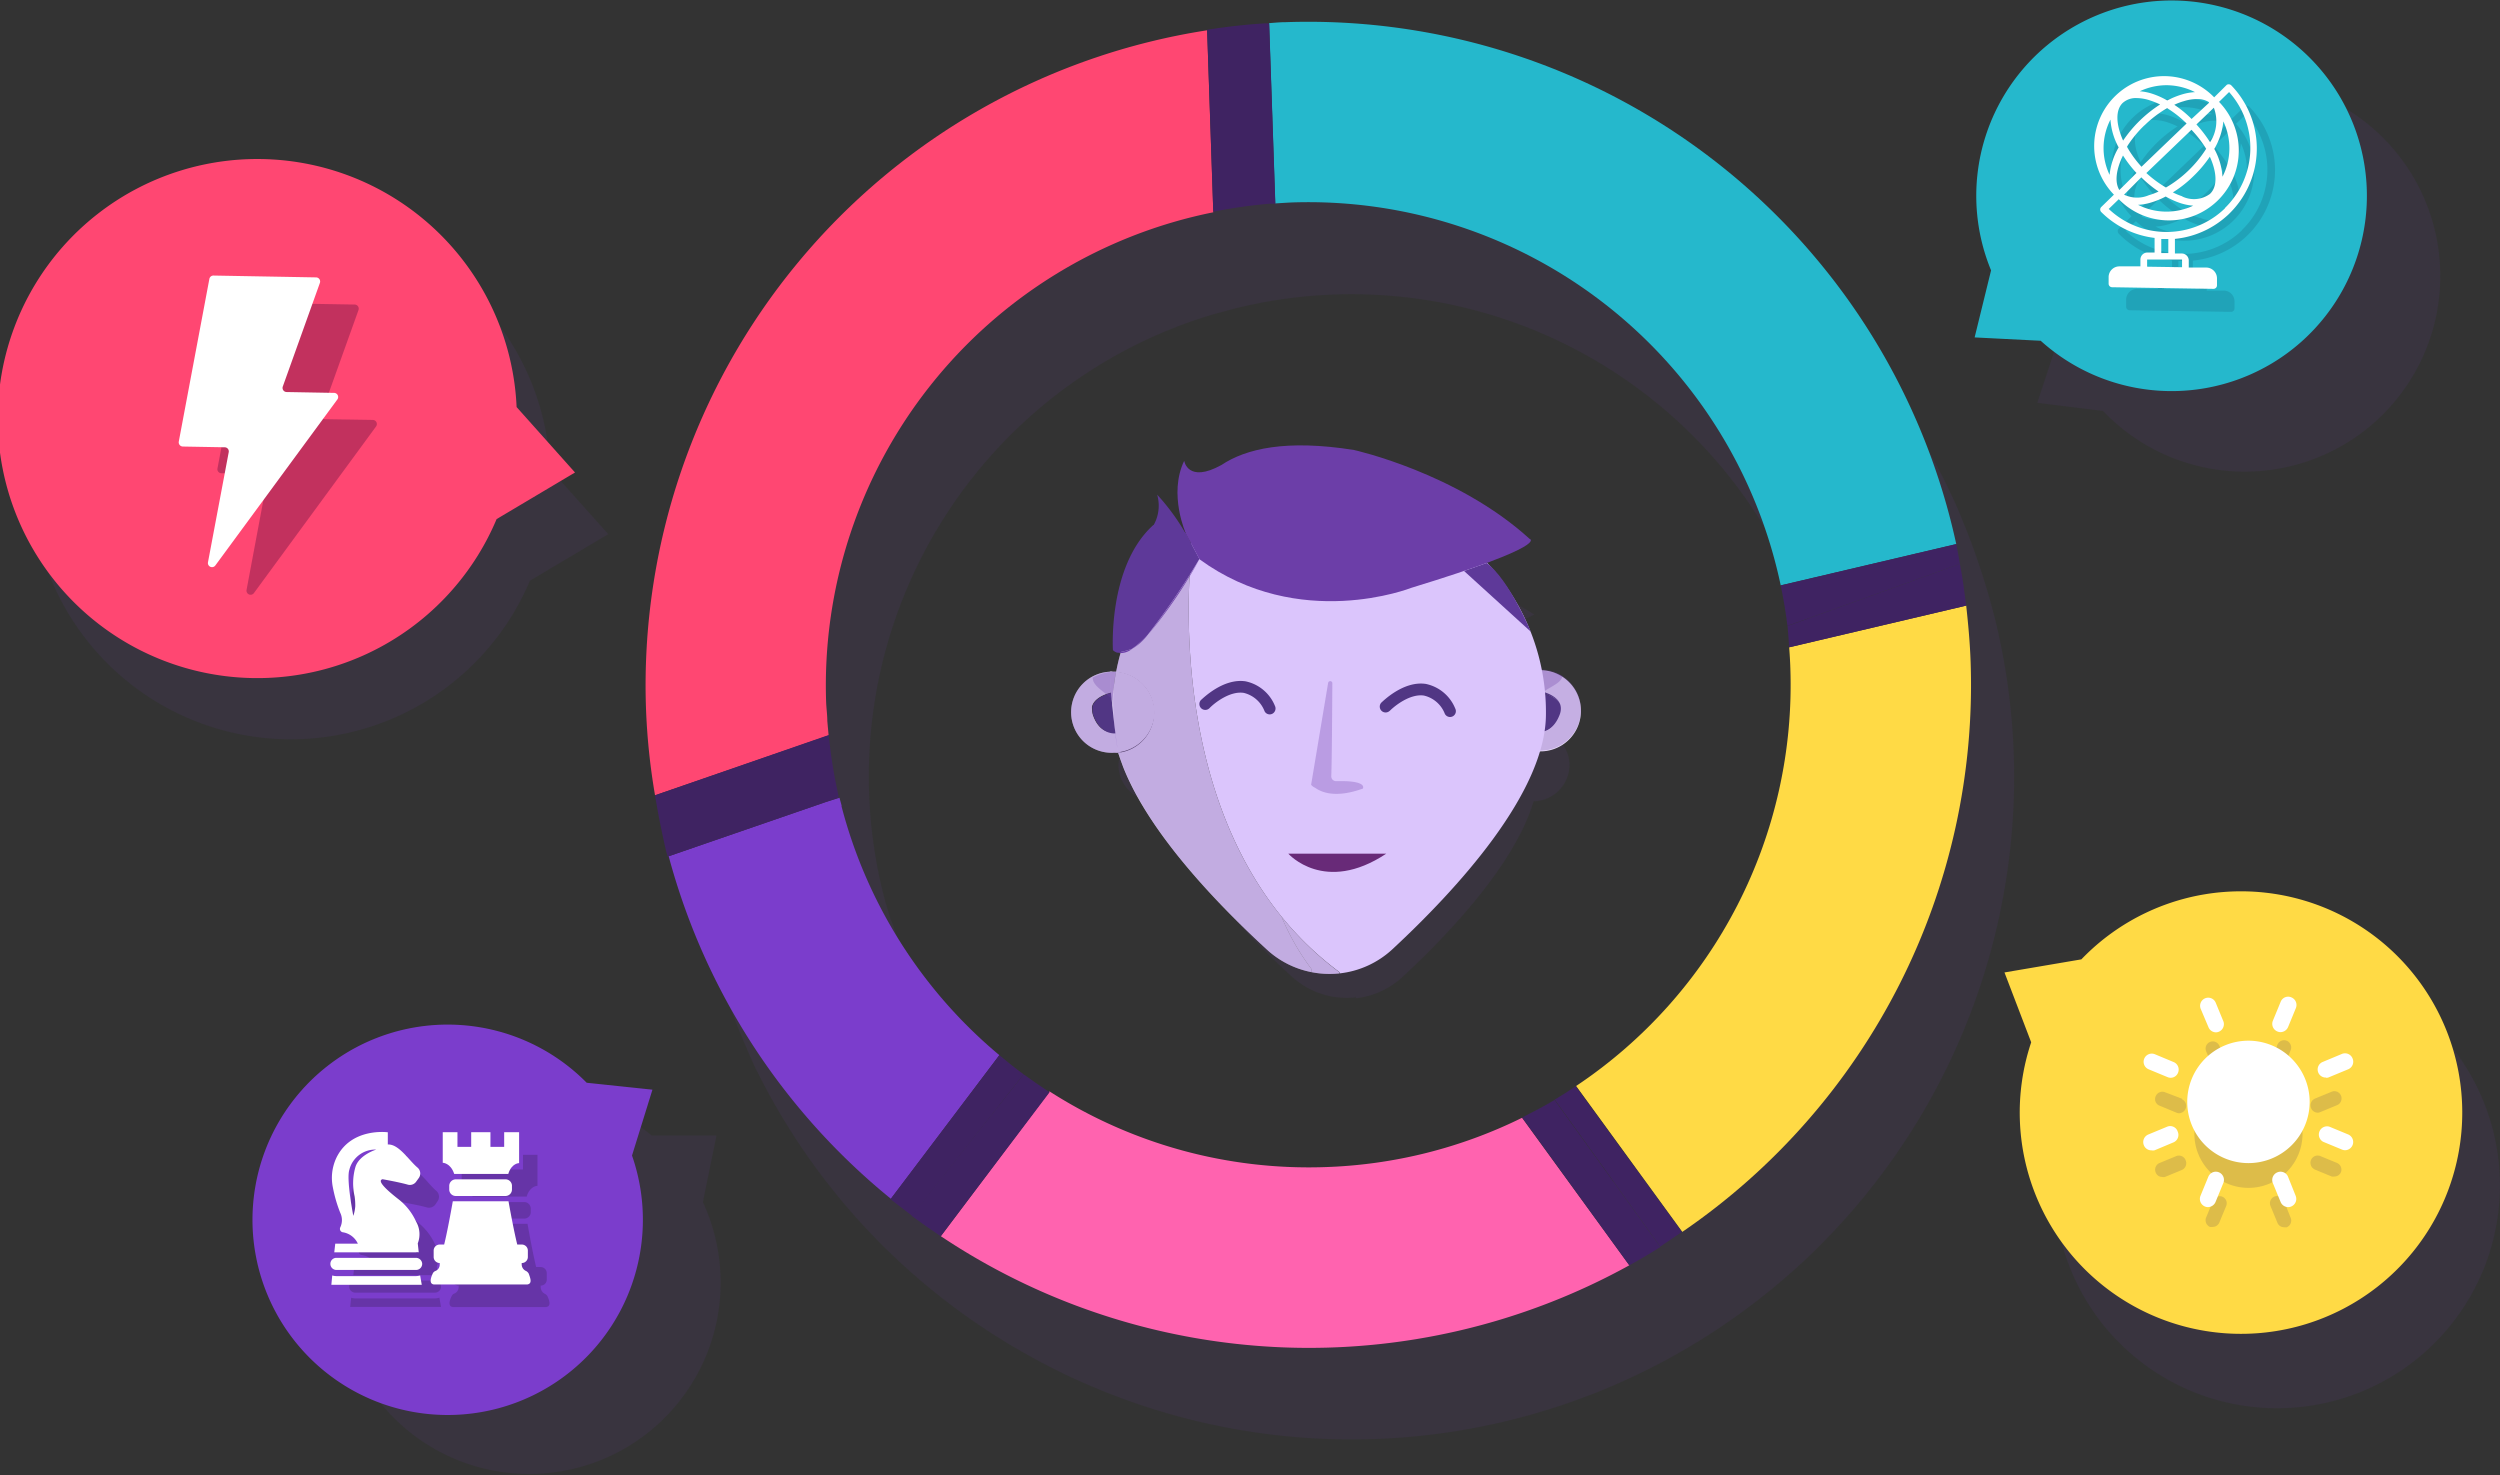
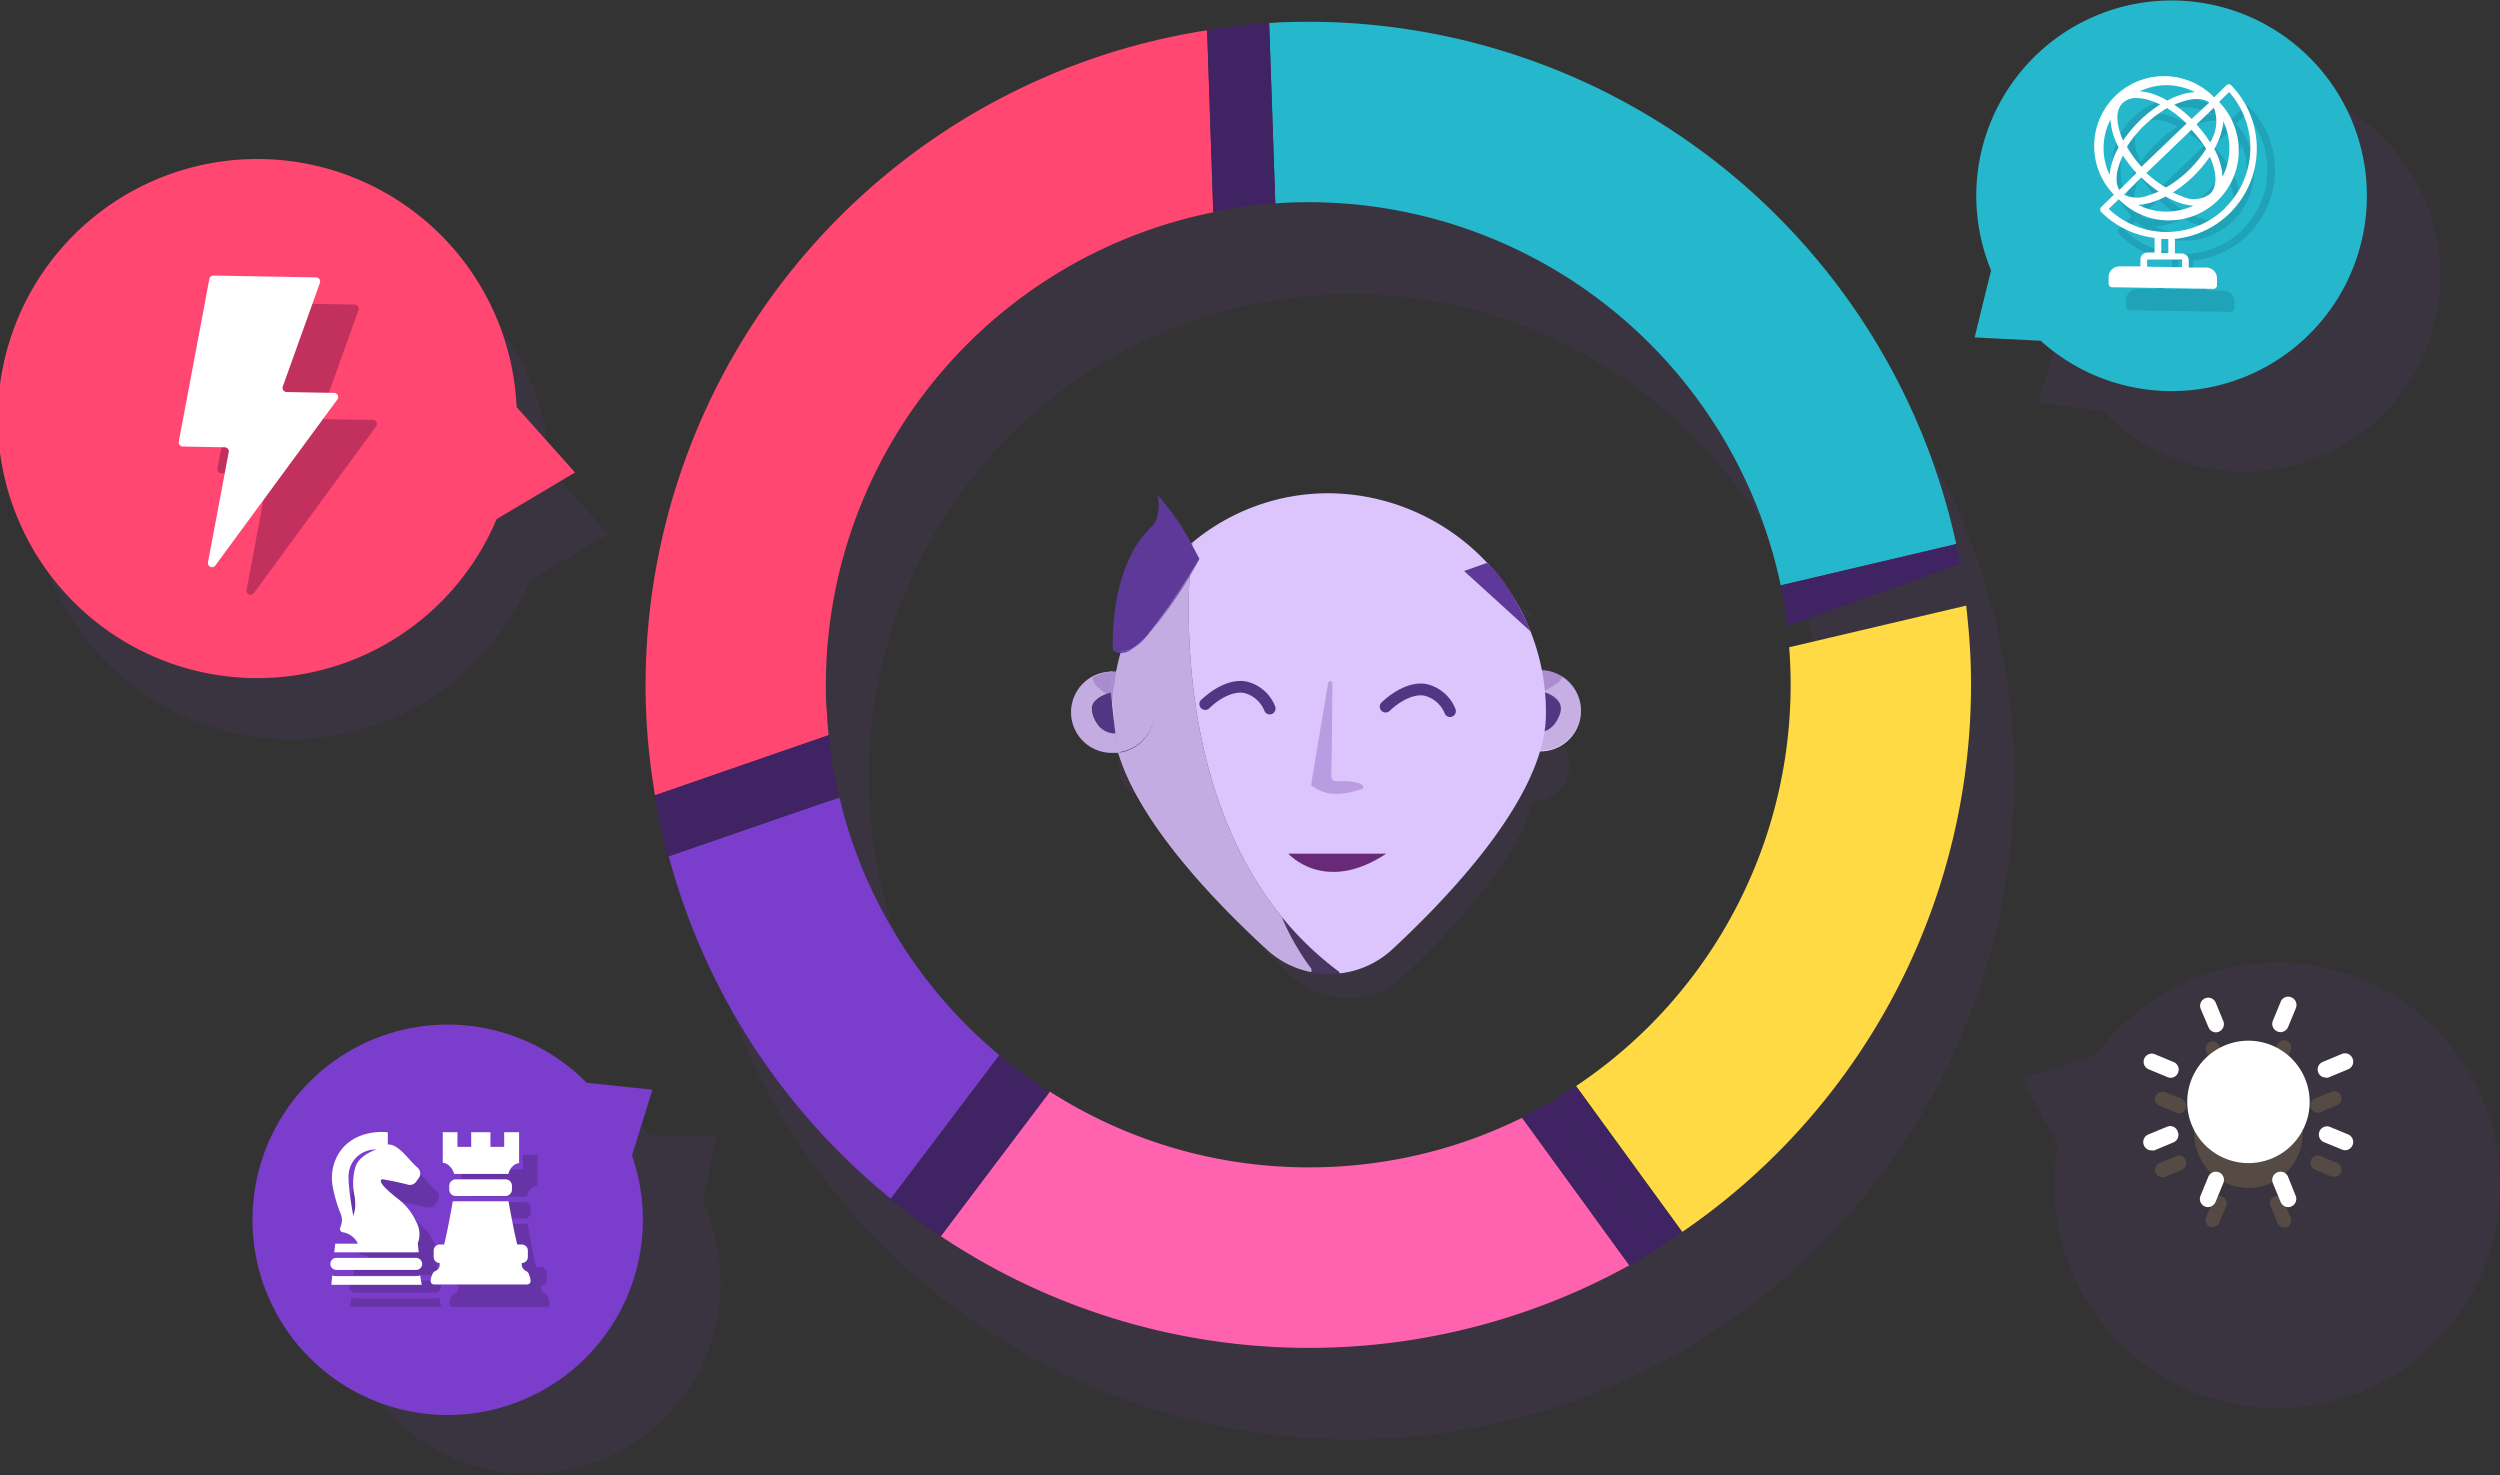
<svg xmlns="http://www.w3.org/2000/svg" viewBox="0 0 231.17 136.4">
  <rect x="0" y="0" width="231.17" height="136.4" fill="#333333" stroke="none" />
  <defs>
    <style>.cls-1,.cls-2{opacity:0.32;}.cls-10,.cls-11,.cls-14,.cls-2{fill:#6c3ea8;}.cls-3{fill:#ff4772;}.cls-4{opacity:0.53;}.cls-5{fill:#8c1f4c;}.cls-6{fill:#fff;}.cls-7{fill:none;}.cls-8{fill:#ebe0fc;}.cls-9{fill:#513684;}.cls-10{opacity:0.3;}.cls-11{opacity:0.29;}.cls-12{fill:#dbc5fc;}.cls-13{fill:#682a78;}.cls-15{fill:#5e3999;}.cls-16{fill:#29144d;opacity:0;}.cls-17{fill:#25b8cc;}.cls-18{fill:#ffda45;}.cls-19{fill:#ff63af;}.cls-20{fill:#7b3dcc;}.cls-21{fill:#3f2362;}.cls-22{opacity:0.2;}.cls-23{fill:#0c506b;}.cls-24{fill:#947c51;}.cls-25{opacity:0.34;}</style>
  </defs>
  <title>presentation-profil</title>
  <g id="Calque_2" data-name="Calque 2">
    <g id="Calque_1-2" data-name="Calque 1">
      <g class="cls-1">
        <path class="cls-2" d="M125.37,92.2l0,.11a7.57,7.57,0,0,0,4.35-2c4.42-4.11,10.37-10.45,12.09-16.21a3.4,3.4,0,0,0,3.32-3.32v-.05a3.24,3.24,0,0,0-1.48-2.7.31.31,0,0,0,0-.13,4,4,0,0,0-1.2-.38,3.05,3.05,0,0,0-.54-.08,18.11,18.11,0,0,0-1-3.24l.11.1s-1.78-4.23-3.59-5.62l0,0c1.16-.43,2-.77,2.51-1a13.16,13.16,0,0,0,1.93-.86l-4.26-2.61a37.79,37.79,0,0,0-11.07-4.75c-5.57-.91-8.89-.1-10.87,1.24h0c-2.77,1.53-3-.35-3-.35a7.73,7.73,0,0,0,0,5.74,24.23,24.23,0,0,0-2.23-3,3.33,3.33,0,0,1-.33,2.5l-.05,0a7.22,7.22,0,0,0-.91,1h0c-2.71,3.56-2.35,9.2-2.35,9.2a.82.82,0,0,0,.33.2.66.66,0,0,0,.28,0c-.14.5-.26,1-.36,1.52h-.5v0h-.06a3.7,3.7,0,0,0-.48.09,3.08,3.08,0,0,0-.9.36h0a3.31,3.31,0,0,0-1.69,2.85,3.43,3.43,0,0,0,3.51,3.32l.3,0c.11.38.25.75.39,1.13,2.14,5.43,7.62,11.19,11.78,15a7.6,7.6,0,0,0,3.66,1.87,7.87,7.87,0,0,0,2.27.1l0-.11M113.29,58h0Zm-.08-.14h0l-.14-.27h0Z" />
        <path class="cls-2" d="M183.05,52.37c-.41-1.24-.85-2.46-1.34-3.66v0h0c-.24-.57-.45-1.15-.7-1.71a61.31,61.31,0,0,0-70.46-34.76c-.5.12-1,.25-1.49.39l-.55.14c-1.69.47-3.34,1-5,1.62A61.3,61.3,0,0,0,65.38,86.21,62,62,0,0,0,67.84,94c.63,1.62,1.3,3.21,2,4.75.09.19.2.37.29.56A61.25,61.25,0,0,0,96.7,126.19c.73.39,1.47.75,2.22,1.11,1,.46,2,.89,3,1.3a61.25,61.25,0,0,0,62.91-10.24c.85-.72,1.67-1.46,2.48-2.23h0c.59-.57,1.16-1.15,1.73-1.73a61.26,61.26,0,0,0,15.48-57Q183.88,54.83,183.05,52.37Zm-26.36,50.78c-.56.57-1.12,1.12-1.71,1.65v0c-.84.76-1.72,1.49-2.62,2.19a44.55,44.55,0,0,1-43.26,6.5c-.9-.35-1.8-.71-2.68-1.11s-1.71-.83-2.55-1.28A44.64,44.64,0,0,1,85,91.54a.7.7,0,0,1-.06-.09l-.33-.65,0,0-.2-.41a48.06,48.06,0,0,1-1.84-4.87l-.06-.18L82.35,85c-.19-.62-.3-1-.3-1h0c-.17-.56-.32-1.13-.46-1.71a44.61,44.61,0,0,1,25.93-51.55A44,44,0,0,1,112.43,29l.55-.14c.49-.14,1-.28,1.49-.4A44.62,44.62,0,0,1,165.87,54c.5,1.15,1,2.33,1.37,3.54h0c.21.63.36,1.27.55,1.9s.34,1.25.5,1.88A44.6,44.6,0,0,1,156.69,103.15Z" />
        <path class="cls-2" d="M194.46,38a18.09,18.09,0,1,0-4.08-6.81l-2,6.06Z" />
        <path class="cls-2" d="M190.29,105.86a20.61,20.61,0,1,0,3.56-8.32l-6.93,2.21Z" />
        <path class="cls-2" d="M60.27,105A17.7,17.7,0,1,0,65,111.16L66.25,105Z" />
        <path class="cls-2" d="M50.87,43.38A24,24,0,1,0,49,53.7l7.25-4.31Z" />
      </g>
      <path class="cls-3" d="M47.77,37.64A24,24,0,1,0,45.92,48l7.25-4.31Z" />
      <g class="cls-4">
        <path class="cls-5" d="M34.47,38.83l-4.4-.07a.39.39,0,0,1-.35-.52l3.43-9.57a.38.38,0,0,0-.35-.51L23.31,28a.39.39,0,0,0-.38.31l-2.82,15a.37.37,0,0,0,.36.45l3.88.07a.39.39,0,0,1,.37.46L22.8,54.54a.38.38,0,0,0,.68.3l11.29-15.4A.38.38,0,0,0,34.47,38.83Z" />
      </g>
      <path class="cls-6" d="M30.9,36.33l-4.4-.08a.38.38,0,0,1-.35-.51l3.43-9.58a.38.38,0,0,0-.35-.51l-9.49-.17a.38.38,0,0,0-.38.31L16.53,40.84a.39.39,0,0,0,.37.45l3.88.07a.38.38,0,0,1,.37.45L19.23,52a.38.38,0,0,0,.68.29L31.2,36.93A.38.38,0,0,0,30.9,36.33Z" />
      <path class="cls-7" d="M101,65.58a1.18,1.18,0,0,1,0-.28A.82.82,0,0,0,101,65.58Z" />
      <polygon class="cls-7" points="102.72 65.29 102.76 67.33 102.77 67.33 102.72 65.29" />
      <path class="cls-8" d="M103.85,70.86l-.46-1.3C103.52,70,103.68,70.42,103.85,70.86Z" />
      <path class="cls-8" d="M103.07,65.23c-.09-1-.17-2.06-.21-3.12a3.75,3.75,0,1,0,.2,7.49,3.43,3.43,0,0,0,.56,0,12.27,12.27,0,0,1-.57-3.46C103.05,65.81,103.06,65.52,103.07,65.23ZM103,67.68s-1.27.3-1.92-1.49a1.58,1.58,0,0,1-.1-.61.82.82,0,0,1,0-.28c.29-1,1.9-1.29,1.9-1.29l0,1.28,0,2h0Z" />
      <path class="cls-2" d="M103.07,65.23c-.09-1-.17-2.06-.21-3.12a3.75,3.75,0,1,0,.2,7.49,3.43,3.43,0,0,0,.56,0,12.27,12.27,0,0,1-.57-3.46C103.05,65.81,103.06,65.52,103.07,65.23ZM103,67.68s-1.27.3-1.92-1.49a1.58,1.58,0,0,1-.1-.61.82.82,0,0,1,0-.28c.29-1,1.9-1.29,1.9-1.29l0,1.28,0,2h0Z" />
      <path class="cls-9" d="M103.16,67.42l0-2.13v0l0-1.32s-1.81.27-2.14,1.34c.27-.77,1.59-1.05,2-1.13-.42.08-1.74.36-2,1.13a1,1,0,0,0,0,.3,1.44,1.44,0,0,0,.12.64c.73,1.86,2.15,1.55,2.15,1.55Zm-.29-3.22h0Z" />
      <path class="cls-8" d="M103.2,62.11h-.57c0,1.06.12,2.13.22,3.12A21.43,21.43,0,0,1,103.2,62.11Z" />
      <path class="cls-10" d="M103.2,62.11h-.57c0,1.06.12,2.13.22,3.12A21.43,21.43,0,0,1,103.2,62.11Z" />
      <path class="cls-11" d="M103.43,62.12l-.39,0a4.33,4.33,0,0,0-2,.54c0,1.07,2,1.61,2,2.59A19.87,19.87,0,0,1,103.43,62.12Z" />
      <path class="cls-7" d="M144.25,65.45a1.37,1.37,0,0,0-.05-.28A.87.87,0,0,1,144.25,65.45Z" />
      <path class="cls-8" d="M142.17,66a11.87,11.87,0,0,1-.54,3.47,3.31,3.31,0,0,0,.55,0,3.75,3.75,0,1,0,.17-7.49c0,1.06-.11,2.13-.2,3.12C142.16,65.41,142.17,65.7,142.17,66Zm.08,1.24h0l0-2,0-1.28s1.6.25,1.9,1.27a.87.87,0,0,1,.05.28,1.46,1.46,0,0,1-.11.62c-.63,1.79-1.9,1.49-1.9,1.49Z" />
      <path class="cls-10" d="M142.17,65.94a11.86,11.86,0,0,1-.54,3.46,3.31,3.31,0,0,0,.55,0,3.75,3.75,0,1,0,.17-7.49c0,1.06-.11,2.13-.2,3.12C142.16,65.36,142.17,65.65,142.17,65.94ZM142,67.22h0l0-2,0-1.28s1.61.25,1.9,1.27a.88.88,0,0,1,0,.29,1.58,1.58,0,0,1-.1.61c-.64,1.79-1.91,1.49-1.91,1.49Z" />
      <path class="cls-9" d="M142.07,67.67s1.42.31,2.14-1.56a1.59,1.59,0,0,0,.12-.64,1.34,1.34,0,0,0-.05-.3c-.28-.77-1.6-1-2-1.12.42.07,1.74.35,2,1.12-.34-1.07-2.15-1.33-2.15-1.33l0,1.32v0l0,2.13Zm.23-3.59h0Z" />
      <path class="cls-11" d="M142.09,62h.38a5.46,5.46,0,0,1,2,.5c-.06.85-2,1.23-2.12,2A13.12,13.12,0,0,0,142.09,62Z" />
      <path class="cls-8" d="M106.77,65.84a3.83,3.83,0,0,0-3.57-3.73,21.43,21.43,0,0,0-.35,3.12c.23,2.42.54,4.33.54,4.33A3.81,3.81,0,0,0,106.77,65.84Z" />
      <path class="cls-12" d="M122.82,45.61a19.61,19.61,0,0,0-12.56,4.55S107.34,71,118.5,84.76a29.44,29.44,0,0,0,5.36,5.13l0,.12a8.56,8.56,0,0,0,4.9-2.24c5.91-5.49,14.21-14.49,14.19-21.77A20.24,20.24,0,0,0,122.82,45.61Z" />
-       <path class="cls-8" d="M118.5,84.76a22.38,22.38,0,0,0,2.76,4.83v.3a8.53,8.53,0,0,0,2.57.12l0-.12A29.44,29.44,0,0,1,118.5,84.76Z" />
      <path class="cls-2" d="M118.5,84.76a22.38,22.38,0,0,0,2.76,4.83v.3a8.53,8.53,0,0,0,2.57.12l0-.12A29.44,29.44,0,0,1,118.5,84.76Z" />
      <path class="cls-8" d="M117.13,87.79a8.46,8.46,0,0,0,4.13,2.1v-.3a22.38,22.38,0,0,1-2.76-4.83c-11.16-13.74-8.24-34.6-8.24-34.6a20.54,20.54,0,0,0-7.06,12,3.74,3.74,0,0,1,.19,7.45l.46,1.3C106.25,77,112.44,83.48,117.13,87.79Z" />
      <path class="cls-2" d="M103.39,69.56l.46,1.3c2.4,6.13,8.59,12.62,13.28,16.93a8.46,8.46,0,0,0,4.13,2.1v-.3a22.38,22.38,0,0,1-2.76-4.83c-11.16-13.74-8.24-34.6-8.24-34.6a20.54,20.54,0,0,0-7.06,12S102.47,64.56,103.39,69.56Z" />
      <path class="cls-13" d="M119.13,78.94s3.34,3.79,9.05,0" />
      <path class="cls-14" d="M104.68,60a8.18,8.18,0,0,1-1.39.36A1.68,1.68,0,0,0,104.68,60Z" />
      <path class="cls-14" d="M110.91,51.72a69.64,69.64,0,0,1-4.77,7A44.72,44.72,0,0,0,110.91,51.72Z" />
      <path class="cls-14" d="M108.2,48.47l1.46.9A3.61,3.61,0,0,0,108.2,48.47Z" />
      <path class="cls-14" d="M104.68,60h0a4.88,4.88,0,0,0,1.46-1.31A8.86,8.86,0,0,1,104.68,60Z" />
      <path class="cls-15" d="M108.2,48.47a2.21,2.21,0,0,0-1.6.12c-4.17,3.82-3.69,11.53-3.69,11.53a1.08,1.08,0,0,0,.38.23,8.18,8.18,0,0,0,1.39-.36,8.86,8.86,0,0,0,1.46-1.31,69.64,69.64,0,0,0,4.77-7l-1.25-2.35Z" />
      <path class="cls-15" d="M107,45.74A20.09,20.09,0,0,1,110,50l-3.65,1.11-.77-1.35A3.66,3.66,0,0,0,107,45.74Z" />
      <path class="cls-10" d="M121.25,72.58a.92.92,0,0,0,.35.26c.58.41,1.86,1,4.42.08,0,0,.43-.65-1.79-.69-.16,0-.42,0-.66,0a.44.44,0,0,1-.47-.45c.06-1.53.08-5.87.1-8.64a.2.2,0,0,0-.39,0l-1.56,9.34S121.22,72.54,121.25,72.58Z" />
      <path class="cls-15" d="M135.38,52.8l6.18,5.62s-2-4.82-4.09-6.36Z" />
      <path class="cls-16" d="M131.49,45.74l3.16,7.3s7.54-2.78,7.84-3.14L136.19,46Z" />
-       <path class="cls-14" d="M141.43,49.82c-6.71-6.11-16.23-8.21-16.23-8.21-6.28-1-10-.12-12.26,1.39h0c-3.12,1.72-3.44-.39-3.44-.39-1.49,3.1.17,6.76.17,6.76l1.25,2.35c9.23,6.73,19.57,2.64,19.57,2.64C143.55,50.37,141.43,49.82,141.43,49.82Z" />
      <path class="cls-9" d="M117.65,66a.55.55,0,0,0,.24-.73A3.76,3.76,0,0,0,115.17,63c-2.09-.31-4,1.64-4.11,1.72a.54.54,0,1,0,.78.76c.44-.46,1.88-1.61,3.17-1.41a2.75,2.75,0,0,1,1.92,1.69.53.53,0,0,0,.72.24Z" />
      <path class="cls-9" d="M128.51,65.73c.45-.46,1.89-1.61,3.17-1.41A2.74,2.74,0,0,1,133.6,66a.54.54,0,0,0,.48.3.57.57,0,0,0,.25-.06.54.54,0,0,0,.23-.73,3.76,3.76,0,0,0-2.72-2.27c-2.08-.31-4,1.64-4.1,1.72a.54.54,0,1,0,.77.76Z" />
-       <path class="cls-7" d="M76.28,74.17l1.31-.4v0Z" />
      <path class="cls-7" d="M76.59,67.66l0,.3h0C76.61,67.85,76.6,67.75,76.59,67.66Z" />
      <path class="cls-17" d="M119.47,18.72a44.64,44.64,0,0,1,45.19,35.41l16.23-3.82a61.31,61.31,0,0,0-62-48.26c-.51,0-1,.05-1.54.09l.57,16.67C118.44,18.78,119,18.74,119.47,18.72Z" />
      <path class="cls-3" d="M76.59,67.66c-.06-.64-.09-1-.09-1h0c0-.58-.09-1.17-.11-1.77a44.63,44.63,0,0,1,35.8-45.26l-.57-16.83A61.3,61.3,0,0,0,59.73,65.41a60.35,60.35,0,0,0,.84,8.13L76.62,68Z" />
      <path class="cls-18" d="M181.81,56l-16.37,3.85c.05.64.09,1.29.11,1.94a44.58,44.58,0,0,1-19.81,38.63l9.82,13.49a61.26,61.26,0,0,0,26.66-52.69C182.16,59.47,182,57.73,181.81,56Z" />
      <path class="cls-19" d="M122.51,107.92a44.36,44.36,0,0,1-25.46-7L87,114.31A61.27,61.27,0,0,0,150.66,117l-9.92-13.64A44.36,44.36,0,0,1,122.51,107.92Z" />
      <path class="cls-20" d="M77.82,74.58a1,1,0,0,1,0-.1c-.06-.23-.13-.46-.19-.71l-1.31.4-14.49,5a61.25,61.25,0,0,0,20.55,31.68L92.41,97.57A44.59,44.59,0,0,1,77.82,74.58Z" />
      <path class="cls-21" d="M116.79,2.17c-1.75.11-3.47.32-5.17.58l.57,16.83a46,46,0,0,1,5.17-.74l.57,0-.57-16.67C117.17,2.15,117,2.15,116.79,2.17Z" />
      <path class="cls-21" d="M143.73,101.7h.05l9.74,13.57q1-.66,2-1.35l-9.82-13.49C145.08,100.87,144.42,101.29,143.73,101.7Z" />
      <path class="cls-21" d="M143.75,101.71c-1,.59-2,1.12-3,1.62L150.66,117c1-.54,1.93-1.1,2.87-1.69h0l0,0Z" />
      <path class="cls-21" d="M143.75,101.71l9.74,13.58,0,0-9.74-13.57Z" />
      <path class="cls-21" d="M165.28,57.87l15.95-5.73c-.11-.61-.21-1.23-.34-1.83l-16.23,3.82C164.91,55.36,165.13,56.61,165.28,57.87Z" />
-       <path class="cls-21" d="M165.44,59.86,181.81,56c-.16-1.3-.34-2.59-.58-3.86l-15.94,5.74C165.36,58.54,165.39,59.2,165.44,59.86Z" />
      <path class="cls-21" d="M165.29,57.89l15.94-5.74h0l-15.95,5.73Z" />
      <path class="cls-6" d="M181.23,52.14Z" />
      <path class="cls-6" d="M76.62,68l0,.18,0-.19Z" />
      <path class="cls-21" d="M77.47,73.28a45.24,45.24,0,0,1-.82-5.14l0-.18L60.57,73.54c.28,1.71.62,3.4,1,5.06.05.2.11.41.17.61l14.49-5,1.3-.45C77.54,73.57,77.5,73.43,77.47,73.28Z" />
      <path class="cls-21" d="M94.65,99.34,84.29,112.42c.88.65,1.78,1.28,2.69,1.89L97.05,101C96.24,100.45,95.43,99.91,94.65,99.34Z" />
      <path class="cls-21" d="M92.41,97.57,82.34,110.89q1,.78,2,1.53L94.65,99.34C93.88,98.78,93.14,98.18,92.41,97.57Z" />
      <path class="cls-17" d="M188.7,31.51A18.06,18.06,0,1,0,184.11,25l-1.52,6.2Z" />
      <g class="cls-22">
        <path class="cls-23" d="M207.53,9.87,206.35,11a6.45,6.45,0,0,0-9.26,9l-1.17,1.14a.29.29,0,0,0-.1.23.35.35,0,0,0,.09.23,8.43,8.43,0,0,0,4.93,2.48l0,1.35h-.64a.64.64,0,0,0-.66.63v.65l-1.94,0a1,1,0,0,0-1,1v.65a.33.33,0,0,0,.09.23.34.34,0,0,0,.23.1l9.37.15a.32.32,0,0,0,.23-.09.3.3,0,0,0,.1-.23v-.65a1,1,0,0,0-.95-1l-1.62,0V26.1a.64.64,0,0,0-.63-.65h-.65l0-1.35A8.41,8.41,0,0,0,208,9.88.34.34,0,0,0,207.53,9.87Zm-.4,8.5a6.43,6.43,0,0,0-.76-2.57,6.21,6.21,0,0,0,.84-2.54,5.77,5.77,0,0,1-.08,5.11Zm-9.23-6.82a1.79,1.79,0,0,1,1.34-.45,4,4,0,0,1,1.23.23,6.77,6.77,0,0,1,.88.36A11.82,11.82,0,0,0,197.94,15C197.28,13.55,197.2,12.22,197.9,11.55Zm2,2.09A10.73,10.73,0,0,1,202,12.06a10.23,10.23,0,0,1,1.8,1.42l-4.17,4a10.67,10.67,0,0,1-1.36-1.84,10.35,10.35,0,0,1,1.64-2ZM198,20l1.6-1.55a11.73,11.73,0,0,0,1.6,1.31,6,6,0,0,1-.89.34A2.79,2.79,0,0,1,198,20Zm2.07-2,4.17-4a11.09,11.09,0,0,1,1.35,1.85,10.83,10.83,0,0,1-3.72,3.61A10.33,10.33,0,0,1,200.09,18Zm4.63-4.49,1.6-1.55a3.52,3.52,0,0,1-.34,3.19,11.71,11.71,0,0,0-1.26-1.64Zm1.15-2L204.27,13a10.52,10.52,0,0,0-1.6-1.31,5.74,5.74,0,0,1,.9-.34,4,4,0,0,1,1.24-.19,1.91,1.91,0,0,1,1.06.29ZM199.17,18l-1,1-.59.58a3.53,3.53,0,0,1,.35-3.19A11.73,11.73,0,0,0,199.17,18Zm1.34,2.74a7.73,7.73,0,0,0,1.37-.56,8.2,8.2,0,0,0,1.35.61,5.26,5.26,0,0,0,1.18.24,5.82,5.82,0,0,1-5.1-.08,4.87,4.87,0,0,0,1.2-.21Zm2.92-.57a5.76,5.76,0,0,1-.89-.37,10.75,10.75,0,0,0,1.88-1.48A11.68,11.68,0,0,0,206,16.46c.66,1.45.73,2.78,0,3.45a2.5,2.5,0,0,1-2.56.22ZM202,9.91a5.94,5.94,0,0,1,2.55.64,4.87,4.87,0,0,0-1.2.21,7.16,7.16,0,0,0-1.37.56,7.45,7.45,0,0,0-1.35-.61,4.91,4.91,0,0,0-1.2-.24A5.87,5.87,0,0,1,202,9.91Zm-5.27,3.18a6.13,6.13,0,0,0,.76,2.57,6.17,6.17,0,0,0-.85,2.54,5.81,5.81,0,0,1,.09-5.11Zm6.62,13.65-3.24,0V26l3.24.05Zm-1.28-1.31h-.64l0-1.3h.65Zm5.23-4.13a7.77,7.77,0,0,1-10.74.05l.94-.9a6.46,6.46,0,0,0,9.26-9l.94-.9a7.76,7.76,0,0,1-.4,10.73Z" />
      </g>
      <path class="cls-6" d="M205.91,7.84,204.74,9a6.46,6.46,0,0,0-9.27,9l-1.17,1.14a.33.33,0,0,0-.1.23.35.35,0,0,0,.09.23A8.43,8.43,0,0,0,199.23,22l0,1.35h-.65a.65.65,0,0,0-.66.63v.65l-1.94,0a1,1,0,0,0-1,.95v.65a.33.33,0,0,0,.09.23.33.33,0,0,0,.23.1l9.37.15a.33.33,0,0,0,.23-.09.33.33,0,0,0,.1-.23v-.65a1,1,0,0,0-1-1l-1.61,0v-.64a.65.65,0,0,0-.64-.66h-.64l0-1.35a8.4,8.4,0,0,0,5.2-14.21A.35.35,0,0,0,205.91,7.84Zm-.4,8.5a6.13,6.13,0,0,0-.76-2.57,6.21,6.21,0,0,0,.84-2.54,5.77,5.77,0,0,1-.08,5.11Zm-9.23-6.82a1.83,1.83,0,0,1,1.34-.45,4,4,0,0,1,1.23.23,6.9,6.9,0,0,1,.89.36A11.85,11.85,0,0,0,196.32,13C195.66,11.52,195.59,10.19,196.28,9.52Zm2,2.09A10.38,10.38,0,0,1,200.39,10a10.23,10.23,0,0,1,1.8,1.42l-4.17,4a10.55,10.55,0,0,1-1.35-1.85,10.65,10.65,0,0,1,1.64-2ZM196.41,18,198,16.4a11.15,11.15,0,0,0,1.6,1.31,5.74,5.74,0,0,1-.9.34A2.76,2.76,0,0,1,196.41,18Zm2.06-2,4.17-4A10.55,10.55,0,0,1,204,13.76a11,11,0,0,1-1.63,2,10.73,10.73,0,0,1-2.09,1.58A10.71,10.71,0,0,1,198.47,16Zm4.63-4.49,1.61-1.55a3.53,3.53,0,0,1-.35,3.19,11.71,11.71,0,0,0-1.26-1.64Zm1.16-2L202.65,11a10.06,10.06,0,0,0-1.6-1.31,5.74,5.74,0,0,1,.9-.34,4,4,0,0,1,1.24-.19,1.92,1.92,0,0,1,1.07.29Zm-6.7,6.48-1,1-.59.58c-.45-.74-.29-1.92.34-3.19a11.07,11.07,0,0,0,1.26,1.63Zm1.33,2.74a7.44,7.44,0,0,0,1.37-.56,7.45,7.45,0,0,0,1.35.61,5.23,5.23,0,0,0,1.19.24,5.82,5.82,0,0,1-5.1-.08,4.88,4.88,0,0,0,1.19-.21Zm2.92-.57a6.2,6.2,0,0,1-.89-.37,10.75,10.75,0,0,0,1.88-1.48,11.16,11.16,0,0,0,1.54-1.82c.66,1.45.73,2.78,0,3.45a2.52,2.52,0,0,1-2.57.22ZM200.42,7.88a5.94,5.94,0,0,1,2.55.64,4.87,4.87,0,0,0-1.2.21,7.73,7.73,0,0,0-1.37.56,7.45,7.45,0,0,0-1.35-.61,4.84,4.84,0,0,0-1.19-.24,5.82,5.82,0,0,1,2.56-.56Zm-5.27,3.18a6.13,6.13,0,0,0,.76,2.57,6.16,6.16,0,0,0-.84,2.54,5.77,5.77,0,0,1,.08-5.11Zm6.62,13.65-3.23-.05V24l3.23,0ZM200.5,23.4h-.65l0-1.3h.65Zm5.23-4.13a7.77,7.77,0,0,1-10.74.05l.93-.9a6.46,6.46,0,0,0,9.27-9l.93-.91a7.76,7.76,0,0,1-.39,10.73Z" />
-       <path class="cls-18" d="M187.82,96.38a20.46,20.46,0,1,0,4.64-7.67l-7.11,1.21Z" />
+       <path class="cls-18" d="M187.82,96.38l-7.11,1.21Z" />
      <g class="cls-1">
        <path class="cls-24" d="M214.31,102.89a.57.57,0,0,0,.25-.06l1.55-.64a.67.67,0,0,0,.36-.87.66.66,0,0,0-.87-.37l-1.55.64a.68.68,0,0,0,.26,1.3Z" />
        <path class="cls-24" d="M211.17,111a.66.66,0,1,0-1.22.52l.64,1.55a.65.65,0,0,0,.61.41.8.8,0,0,0,.26,0,.67.67,0,0,0,.35-.88Z" />
        <path class="cls-24" d="M207.91,99.84a5,5,0,1,0,5,5A5,5,0,0,0,207.91,99.84Z" />
        <path class="cls-24" d="M205.51,110.66a.66.66,0,0,0-.87.36l-.64,1.55a.67.67,0,0,0,.35.88.8.8,0,0,0,.26,0,.66.66,0,0,0,.61-.41l.64-1.55A.66.66,0,0,0,205.51,110.66Z" />
        <path class="cls-24" d="M216.11,107.54l-1.55-.64a.67.67,0,0,0-.87.37.69.69,0,0,0,.37.88l1.55.64a.79.79,0,0,0,.25,0,.66.66,0,0,0,.61-.42A.67.67,0,0,0,216.11,107.54Z" />
        <path class="cls-24" d="M210.3,99.08a.74.74,0,0,0,.25,0,.68.68,0,0,0,.62-.41l.64-1.55a.68.68,0,0,0-.35-.88.66.66,0,0,0-.87.36L210,98.2A.66.66,0,0,0,210.3,99.08Z" />
        <path class="cls-24" d="M201.75,101.59,200.2,101a.67.67,0,0,0-.87.37.65.65,0,0,0,.36.87l1.55.64a.61.61,0,0,0,.25.06.68.68,0,0,0,.26-1.3Z" />
        <path class="cls-24" d="M204.64,98.72a.66.66,0,0,0,.61.41.8.8,0,0,0,.26,0,.66.66,0,0,0,.35-.88l-.64-1.55a.66.66,0,1,0-1.22.52Z" />
        <path class="cls-24" d="M201.24,106.9l-1.55.64a.67.67,0,0,0-.36.87.64.64,0,0,0,.61.42.53.53,0,0,0,.25,0l1.55-.64a.68.68,0,0,0,.37-.88A.66.66,0,0,0,201.24,106.9Z" />
      </g>
      <path class="cls-6" d="M215.1,99.66a.55.55,0,0,0,.28-.06l1.74-.72a.76.76,0,0,0,.42-1,.75.75,0,0,0-1-.42l-1.75.73a.75.75,0,0,0,.29,1.45Z" />
      <path class="cls-6" d="M211.57,108.81a.75.75,0,0,0-1-.4.76.76,0,0,0-.4,1l.72,1.75a.76.76,0,0,0,.69.46.72.72,0,0,0,.29-.06.76.76,0,0,0,.4-1Z" />
      <path class="cls-6" d="M207.9,96.23a5.66,5.66,0,1,0,5.67,5.66A5.67,5.67,0,0,0,207.9,96.23Z" />
      <path class="cls-6" d="M205.2,108.41a.75.75,0,0,0-1,.4l-.72,1.75a.76.76,0,0,0,.4,1,.71.71,0,0,0,.28.06.78.78,0,0,0,.7-.46l.72-1.75A.76.76,0,0,0,205.2,108.41Z" />
      <path class="cls-6" d="M217.13,104.9l-1.74-.72a.76.76,0,0,0-.57,1.4l1.74.72a.79.79,0,0,0,.28.06.76.76,0,0,0,.29-1.46Z" />
      <path class="cls-6" d="M210.59,95.38a.72.72,0,0,0,.29.06.77.77,0,0,0,.69-.46l.72-1.75a.76.76,0,0,0-.4-1,.74.74,0,0,0-1,.4l-.72,1.75A.76.76,0,0,0,210.59,95.38Z" />
      <path class="cls-6" d="M201,98.21l-1.75-.73a.75.75,0,1,0-.56,1.4l1.74.72a.74.74,0,0,0,.28.06.73.73,0,0,0,.69-.47A.75.75,0,0,0,201,98.21Z" />
      <path class="cls-6" d="M204.22,95a.76.76,0,0,0,.69.46.76.76,0,0,0,.69-1l-.72-1.75a.75.75,0,1,0-1.38.59Z" />
      <path class="cls-6" d="M200.4,104.18l-1.74.72a.76.76,0,0,0-.42,1,.74.74,0,0,0,.7.47.69.69,0,0,0,.28,0l1.74-.73a.75.75,0,0,0,.41-1A.73.73,0,0,0,200.4,104.18Z" />
      <path class="cls-20" d="M54.25,100.12a18.05,18.05,0,1,0,4.19,6.73l1.89-6.09Z" />
      <g class="cls-25">
        <path class="cls-21" d="M43.7,110.65h5c.29-1,1-1,1-1v-2.87H48.36v1.36H47.09v-1.36H45.32v1.36H44.05v-1.36H42.69v2.84S43.4,109.62,43.7,110.65Z" />
        <path class="cls-21" d="M50.63,119.87a.59.59,0,0,0-.24-.23A.7.7,0,0,1,50,119v-.12a.56.56,0,0,0,.56-.56v-.6a.57.57,0,0,0-.56-.56h-.42s-.27-1-.8-4H43.61c-.53,3-.79,4-.79,4H42.4a.57.57,0,0,0-.56.57v.59a.57.57,0,0,0,.57.56V119a.65.65,0,0,1-.42.62.44.44,0,0,0-.23.24c-.15.29-.39.91.09,1h8.66C51,120.79,50.78,120.2,50.63,119.87Z" />
        <path class="cls-21" d="M48.46,111.15H43.9a.6.6,0,0,0-.62.62v.29a.61.61,0,0,0,.63.62h4.55a.6.6,0,0,0,.62-.62v-.3A.61.61,0,0,0,48.46,111.15Z" />
        <path class="cls-21" d="M40.22,118.41H32.85a.57.57,0,0,0-.56.56.56.56,0,0,0,.56.56h7.37a.56.56,0,0,0,.56-.56A.58.58,0,0,0,40.22,118.41Z" />
        <path class="cls-21" d="M40.22,120.06l-7.37,0a1.51,1.51,0,0,1-.38-.06l-.09.85h8.4l-.15-.86A1.31,1.31,0,0,1,40.22,120.06Z" />
        <path class="cls-21" d="M33.2,114.25a1.53,1.53,0,0,1,0,1.36.31.31,0,0,0,.27.44,1.85,1.85,0,0,1,1.39,1.06H32.76l-.09.8h7.55a1.18,1.18,0,0,1,.26,0l-.09-.82h0a2.29,2.29,0,0,0-.15-2,5.39,5.39,0,0,0-1.66-2.1c-.83-.65-2-1.69-1.45-1.83,0,0,1.54.26,2.34.49a.73.73,0,0,0,.8-.29l.2-.3a.71.71,0,0,0-.12-.94c-.8-.68-1.72-2.19-2.72-2.13v-1.12s-3.41-.47-4.76,2.37a4.26,4.26,0,0,0-.32,2.72A12.86,12.86,0,0,0,33.2,114.25Zm.85-4a2.46,2.46,0,0,1,2.48-1.83s-1.56.47-1.92,1.6a5.38,5.38,0,0,0-.08,2.72,4.64,4.64,0,0,1,.06.91,3.59,3.59,0,0,1-.18.89S33.73,111.11,34.05,110.25Z" />
      </g>
      <path class="cls-6" d="M42,108.55h5c.3-1,1-1,1-1v-2.86H46.62v1.36H45.35v-1.36H43.57v1.36H42.3v-1.36H40.94v2.83S41.66,107.52,42,108.55Z" />
      <path class="cls-6" d="M48.89,117.77a.61.61,0,0,0-.24-.24.67.67,0,0,1-.41-.62v-.12a.56.56,0,0,0,.57-.56v-.59a.56.56,0,0,0-.57-.56h-.41s-.27-1-.81-4H41.87c-.53,3-.8,4-.8,4h-.41a.56.56,0,0,0-.56.56v.59a.56.56,0,0,0,.56.56v.12a.63.63,0,0,1-.41.62.46.46,0,0,0-.24.24c-.14.3-.38.92.09,1h8.67C49.27,118.69,49,118.09,48.89,117.77Z" />
      <path class="cls-6" d="M46.72,109.05H42.16a.61.61,0,0,0-.62.62v.3a.6.6,0,0,0,.62.62h4.56a.6.6,0,0,0,.62-.62v-.29A.6.6,0,0,0,46.72,109.05Z" />
      <path class="cls-6" d="M38.47,116.31H31.11a.55.55,0,0,0-.56.56.56.56,0,0,0,.56.56h7.36a.57.57,0,0,0,.57-.56A.58.58,0,0,0,38.47,116.31Z" />
      <path class="cls-6" d="M38.47,118H31.11a1.52,1.52,0,0,1-.39-.06l-.08.86H39l-.15-.86A1.77,1.77,0,0,1,38.47,118Z" />
      <path class="cls-6" d="M31.46,112.14a1.55,1.55,0,0,1,0,1.36.32.32,0,0,0,.27.45A1.84,1.84,0,0,1,33.09,115H31l-.09.8h7.54a.83.83,0,0,1,.27,0l-.09-.83h0a2.32,2.32,0,0,0-.15-2,5.49,5.49,0,0,0-1.66-2.1c-.83-.65-2.05-1.68-1.45-1.83,0,0,1.53.27,2.33.5a.71.71,0,0,0,.8-.3l.21-.29a.72.72,0,0,0-.12-1c-.8-.68-1.72-2.18-2.73-2.12v-1.13s-3.4-.47-4.76,2.37a4.36,4.36,0,0,0-.32,2.73A12.85,12.85,0,0,0,31.46,112.14Zm.85-4a2.47,2.47,0,0,1,2.48-1.84s-1.57.48-1.92,1.6a5.4,5.4,0,0,0-.08,2.72,5.69,5.69,0,0,1,.06.92,3.59,3.59,0,0,1-.18.89S32,109,32.31,108.15Z" />
    </g>
  </g>
</svg>